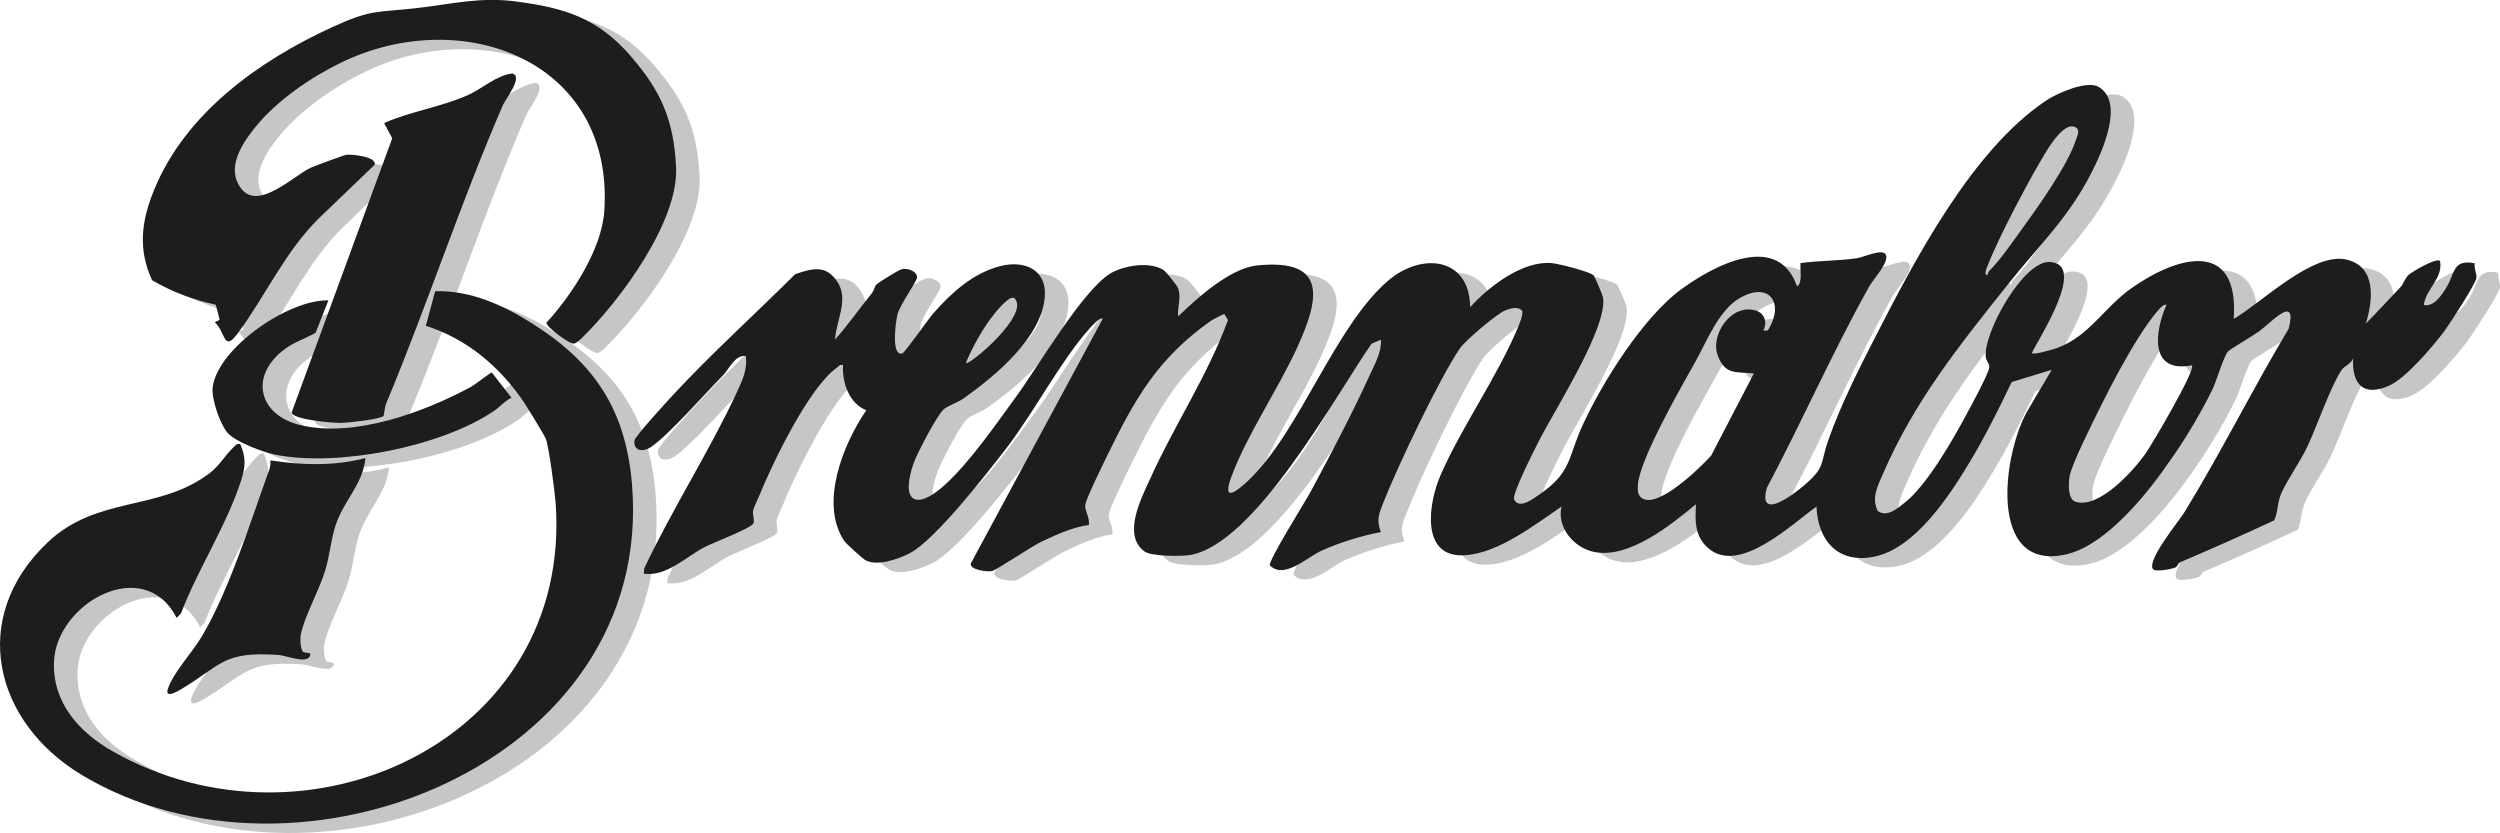
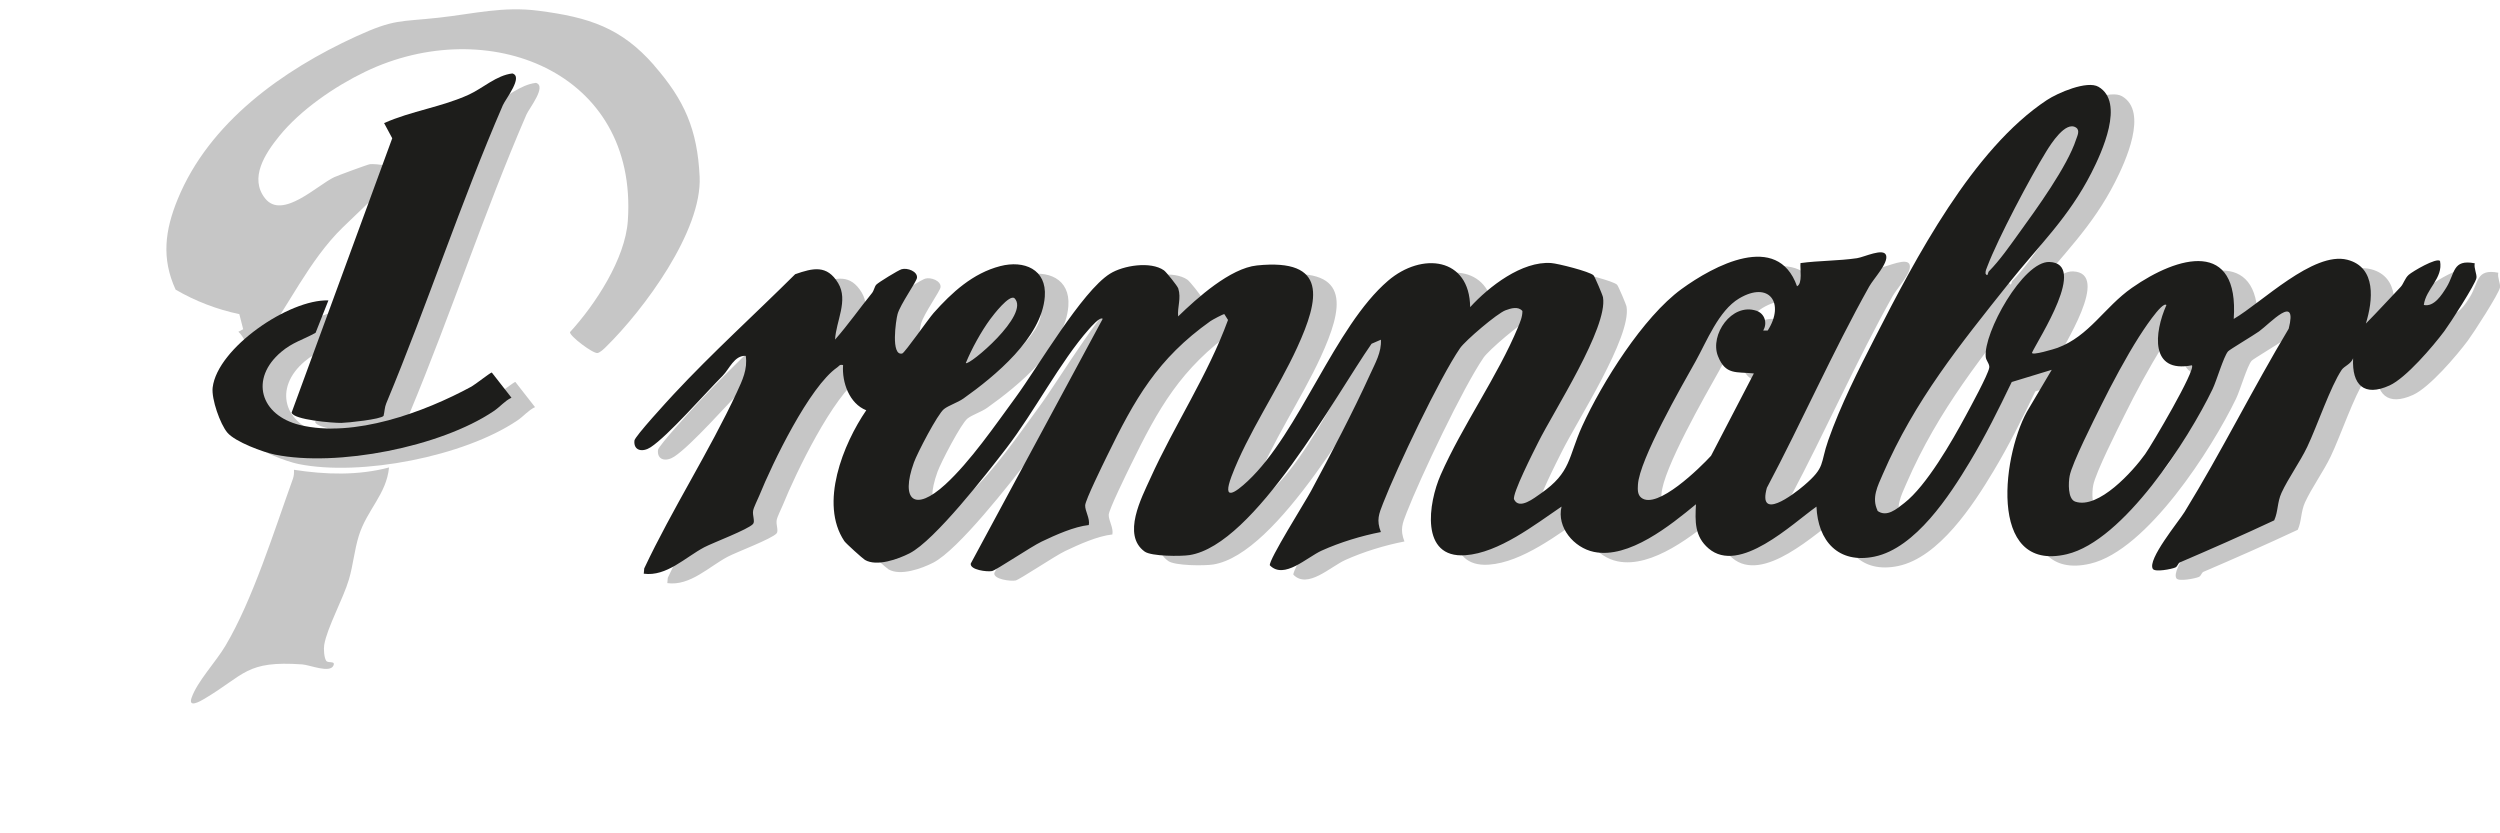
<svg xmlns="http://www.w3.org/2000/svg" viewBox="0 0 530.67 176.82">
  <defs>
    <style>
      .cls-1 {
        fill: #1d1d1b;
      }

      .cls-2 {
        fill: #c6c6c6;
      }
    </style>
  </defs>
  <g id="Ebene_1_Kopie" data-name="Ebene 1 Kopie">
    <path class="cls-2" d="M403.49,110.41c1.98,1.49,4.12-.37,5.74-1.64,4.7-3.65,10.11-13.1,13.01-18.48,1.03-1.91,4.71-8.64,5.01-10.22.15-.77-.66-1.48-.74-2.28-.54-5.1,7.93-20.38,13.52-20.18,8.17.3-2.22,16.13-3.69,19.23-.25.77,4.91-.82,5.4-1,6.78-2.52,9.94-8.64,15.8-12.74,9.85-6.89,22.77-10.36,21.61,6.6,5.9-3.43,16.91-14.42,24.12-12.56,6.22,1.61,5.42,8.67,3.93,13.54,2.51-2.53,4.92-5.19,7.37-7.76.63-.66.9-1.85,1.72-2.58s5.88-3.7,6.65-2.95c.71,3.7-3.01,5.9-3.44,9.35,2.17.46,3.8-2.11,4.83-3.78,1.82-2.95,1.23-5.99,5.98-5.07-.23.99.49,2.32.36,3.12-.21,1.31-5.65,9.72-6.83,11.3-2.41,3.23-8.13,9.93-11.61,11.51-5.42,2.47-8.02-.1-7.74-5.77-.43,1.23-1.89,1.66-2.43,2.47-2.39,3.56-5.2,11.91-7.3,16.32-1.53,3.21-4.08,6.74-5.47,9.78-.93,2.05-.69,3.92-1.55,5.84-6.61,3.1-13.3,6.04-20.01,8.92-.44.19-.46.86-.99,1.09-.8.34-4.3,1.03-4.76.29-1.22-1.97,5.45-10,6.74-12.09,7.8-12.7,14.44-26.12,22.1-38.9,1.95-7.66-3.94-1.12-6.3.58-1.08.78-6.27,3.87-6.58,4.24-.97,1.16-2.41,6.21-3.29,8.03-5.13,10.64-18.89,32.17-30.91,35.02-17.25,4.09-13.57-22.22-7.98-31.1l4.76-8.04-8.49,2.59c-2.75,5.73-5.61,11.48-8.89,16.94-4.28,7.13-11.54,18.31-20.23,20.12-7.69,1.6-12.03-3.31-12.33-10.61-5.21,3.69-16.36,14.48-22.9,8.88-2.99-2.56-2.87-5.74-2.68-9.38-5.38,4.43-14.27,11.66-21.67,10.11-4.24-.88-7.93-5.22-6.86-9.62-5.68,3.85-13.3,9.82-20.42,10.33-9.64.69-7.87-11.07-5.24-17.06,4.54-10.34,12.16-21.06,16.41-31.32.46-1.12.95-2.21.94-3.46-.9-1.06-2.45-.57-3.57-.16-1.76.63-8.55,6.43-9.67,8.05-4.33,6.3-13.41,25.41-16.32,32.88-.9,2.31-1.47,3.6-.48,6.15-4.15.8-8.69,2.19-12.55,3.93-3.17,1.43-8.01,6.22-11.02,3.13-.31-1.07,7.55-13.55,8.73-15.75,4.18-7.78,8.94-16.82,12.57-24.82,1.05-2.31,2.44-4.69,2.27-7.32l-1.98.86c-7.62,10.91-24.79,42.69-38.64,44.86-1.85.29-8.11.28-9.53-.75-4.86-3.51-.63-11.47,1.18-15.47,5.13-11.37,12.24-21.96,16.52-33.69l-.78-1.24c-.22-.04-2.54,1.2-2.94,1.48-11.27,8-16.06,16.51-21.99,28.69-.82,1.69-4.56,9.28-4.61,10.41-.06,1.19,1.06,2.81.77,4.19-3.14.34-7.06,2.11-10.02,3.52-2.14,1.01-9.67,6.07-10.52,6.25-1.03.21-4.72-.24-4.52-1.59l28.01-51.95c-.55-.55-2.54,1.77-2.94,2.22-6.08,6.87-11.59,17.55-17.53,25.27-4.13,5.36-15.16,19.54-20.52,22.28-2.45,1.25-6.95,2.87-9.47,1.41-.47-.27-4.04-3.49-4.38-3.99-5.36-7.99-.25-20.62,4.65-27.78-3.59-1.41-5.19-5.92-4.92-9.59-.75-.2-.82.2-1.23.48-5.9,4.06-13.76,20.32-16.56,27.23-.35.86-1.16,2.43-1.3,3.17-.19,1.02.45,2.31-.03,2.85-1.02,1.16-8.5,3.97-10.35,4.94-4,2.11-8.01,6.27-12.84,5.61l.1-1.12c5.9-12.54,13.87-24.93,19.67-37.41,1.16-2.5,2.3-4.88,1.88-7.71-2.43-.14-3.47,2.78-4.89,4.21-3.69,3.71-11.64,12.8-15.3,15.19-1.72,1.12-3.66.76-3.44-1.42.09-.88,7.14-8.55,8.38-9.88,8.2-8.8,17.21-16.95,25.74-25.43,3.78-1.32,6.75-2.06,9.13,1.9,2.21,3.69-.47,8.1-.66,11.98,2.78-3.16,5.19-6.62,7.84-9.88.43-.53.52-1.36.91-1.78.46-.49,4.69-3.08,5.38-3.28,1.24-.35,3.4.47,3.26,1.82-.08.81-3.55,5.64-4.12,7.7-.36,1.3-1.48,8.99.99,8.37.53-.13,5.58-7.39,6.66-8.6,3.86-4.34,8.31-8.44,14.15-9.95,5.02-1.3,9.89.65,9.45,6.49-.65,8.72-10.62,16.9-17.26,21.61-1.23.87-3.13,1.46-4.14,2.25-1.37,1.07-5.67,9.35-6.38,11.33-2.94,8.16.22,10.56,6.65,4.68,5.29-4.84,10.59-12.56,14.95-18.51,4.74-6.46,14.05-22.49,20.01-26.23,2.82-1.77,8.63-2.7,11.46-.72.48.34,2.87,3.31,3.04,3.85.66,2.1-.21,3.91-.03,5.93,4.04-3.91,11.04-10.23,16.74-10.82,15.11-1.55,13.23,7.16,8.54,17.4-4.05,8.86-10.58,18.39-13.95,27.38-2.07,5.52.88,3.4,3.45.99,11.01-10.31,18.41-32.79,29.79-42.53,7.18-6.14,17.3-4.96,17.42,5.61,3.98-4.36,11-9.82,17.21-9.36,1.4.1,8.16,1.8,8.98,2.61.25.25,1.94,4.21,2.01,4.67,1.05,6.45-10.46,24.15-13.76,30.79-.88,1.76-5.63,11.06-5.11,12.12,1.11,2.26,4.28-.33,5.64-1.26,6.54-4.52,5.81-7.72,8.81-14.31,4.2-9.21,12.93-23.16,21.09-29.1,6.76-4.92,20.38-12.31,24.51-.59,1.23-.55.61-3.75.74-4.92,3.96-.54,8.06-.46,12-1.04,1.53-.23,5.65-2.25,6.17-.61s-2.63,4.92-3.59,6.63c-7.78,13.89-14.25,28.66-21.72,42.73-1.98,7.15,5.53,1.51,7.87-.49,4.66-3.98,3.38-4.51,5.16-9.6,2.6-7.42,6.42-14.96,10.01-21.97,8.52-16.63,20.64-39.82,36.38-50.24,2.34-1.55,8.56-4.23,10.97-2.83,5.65,3.28.69,13.97-1.49,18.25-4.86,9.54-11.04,15.3-17.47,23.37-10.49,13.18-20.03,24.92-26.81,40.59-1.08,2.5-2.44,5.05-1.12,7.74ZM427.18,59.6c2.31-2.34,4.46-5.44,6.4-8.13,3.66-5.05,10.27-14.17,12.11-19.87.24-.73.88-1.91,0-2.51-2.22-1.5-5.37,3.5-6.32,5.04-3.43,5.55-10.25,18.44-12.51,24.39-.2.52-.45,1-.39,1.58.52.8.47-.26.7-.5ZM380.23,72.16c3.71-5.8.33-10.61-6.07-6.81-4.35,2.58-6.9,9.16-9.22,13.31-2.91,5.19-11.99,20.97-12.26,26.25-.05.95-.12,2.07.7,2.73,3.34,2.69,12.61-6.47,14.82-8.89l9.09-17.48c-3.75-.39-6.02.4-7.63-3.7-1.76-4.48,2.91-11.35,8.16-9.61,1.78.59,2.4,2.63,1.45,4.2h.97ZM220.33,65.28c-1.13-.78-4.42,3.5-5.13,4.46-1.92,2.6-3.97,6.34-5.19,9.32.59.71,13.8-10.36,10.32-13.77ZM464.86,66.75c-.9-.94-5.38,6.05-5.81,6.73-2.73,4.28-5.79,10.01-8.05,14.58-1.5,3.03-6.17,12.26-6.68,14.96-.26,1.36-.44,4.91,1.19,5.46,4.92,1.68,12.25-6.45,14.84-10.09,1.37-1.92,10.82-17.93,9.92-18.85-8.96,1.77-8.01-6.93-5.41-12.79Z" />
-     <path class="cls-2" d="M14.99,117.24c10.65-10.17,23.69-6.54,34.58-14.86,2.08-1.59,3.27-3.84,4.95-5.39.48-.45.7-.9,1.49-.72,1.25,2.97,1.11,4.76.15,7.77-3.02,9.43-9.18,18.79-12.72,28.12l-.95,1c-6.92-13.57-25.54-3.12-26.03,9.29-.34,8.74,5.36,15.01,12.5,19.05,41.11,23.33,97.56-2.22,93.99-52.71-.17-2.36-1.43-11.94-2.09-13.65-.27-.69-3.98-6.78-4.6-7.7-5.11-7.54-12.09-13.51-20.87-16.28l1.98-7.34c7.53-.25,14.58,3.01,20.79,6.96,13.07,8.29,19.7,18.26,21,34.11,4.85,59.22-70.92,89.11-116.74,61.64-18.72-11.22-24.1-33.36-7.42-49.29Z" />
    <path class="cls-2" d="M138.87,13.91c6.42,7.36,9.16,13.57,9.64,23.57.56,11.56-11.86,28.29-19.91,36.18-.43.43-1.18,1.13-1.73,1.27-.91.24-6.02-3.63-5.88-4.43,5.37-5.86,11.73-15.54,12.28-23.66,2.18-31.88-29.97-44.01-55.73-31.62-6.48,3.12-13.74,8.08-18.28,13.69-2.94,3.63-6.43,8.87-2.98,13.21,3.63,4.58,11.05-2.8,14.64-4.5.71-.34,7.15-2.72,7.61-2.77,1.16-.13,6.44.38,6.01,2.11l-11.8,11.33c-7.18,7-11.58,16.85-17.31,24.51-3.03,4.05-2.49-.26-4.83-2.38l1.02-.54-.82-3.2c-4.79-1.01-9.34-2.76-13.52-5.2-3.06-6.64-2.25-12.64.44-19.2,6.69-16.33,22.3-27.41,37.8-34.52,8.29-3.8,9.24-3.08,17.64-4.01,7.42-.82,13.56-2.45,21.15-1.47,10.72,1.38,17.59,3.61,24.56,11.6Z" />
    <path class="cls-2" d="M86.42,90.27c-.53.73-7.63,1.48-8.97,1.5-1.72.03-10.19-.65-10.55-2.19l21.36-58.23-1.73-3.22c5.8-2.59,12.27-3.41,18.03-6.06,2.97-1.37,5.83-4.09,9.2-4.48,2.38.68-1.45,5.42-2.02,6.74-9.03,20.88-16,42.29-24.76,63.31-.35.84-.34,1.77-.56,2.63Z" />
    <path class="cls-2" d="M82.58,99.22c-.54,5.68-4.69,9-6.41,14.5-.94,3.02-1.2,6.19-2.09,9.23-1.23,4.19-4.64,10.24-5.26,13.95-.14.83-.03,2.72.43,3.37.4.57,2.02-.08,1.52,1.02-.76,1.66-4.98-.14-6.62-.26-11.96-.83-12.1,2.15-20.77,7.31-1.01.6-3.48,1.97-2.71-.23,1.23-3.5,5.12-7.56,7.18-11.03,5.79-9.72,10.38-24.5,14.31-35.4.23-.63.28-1.29.24-1.96,6.69,1.04,13.59,1.25,20.17-.49Z" />
    <path class="cls-2" d="M74.71,65.77l-2.72,6.87c-2.7,1.51-4.83,1.98-7.29,4.05-6.77,5.7-4.46,13.48,3.98,15.53,11.46,2.78,26.35-2.71,36.38-8.15.75-.4,4.04-3,4.33-3l4.18,5.35c-1.46.69-2.34,1.89-3.79,2.86-11.28,7.6-33.19,11.89-46.41,9.22-2.56-.52-8.44-2.71-10.1-4.66-1.53-1.79-3.42-7.16-3.13-9.58,1.02-8.4,16.23-18.78,24.56-18.49Z" />
  </g>
  <g id="Ebene_1" data-name="Ebene 1">
    <path class="cls-1" d="M398.49,108.41c1.98,1.49,4.12-.37,5.74-1.64,4.7-3.65,10.11-13.1,13.01-18.48,1.03-1.91,4.71-8.64,5.01-10.22.15-.77-.66-1.48-.74-2.28-.54-5.1,7.93-20.38,13.52-20.18,8.17.3-2.22,16.13-3.69,19.23-.25.77,4.91-.82,5.4-1,6.78-2.52,9.94-8.64,15.8-12.74,9.85-6.89,22.77-10.36,21.61,6.6,5.9-3.43,16.91-14.42,24.12-12.56,6.22,1.61,5.42,8.67,3.93,13.54,2.51-2.53,4.92-5.19,7.37-7.76.63-.66.9-1.85,1.72-2.58s5.88-3.7,6.65-2.95c.71,3.7-3.01,5.9-3.44,9.35,2.17.46,3.8-2.11,4.83-3.78,1.82-2.95,1.23-5.99,5.98-5.07-.23.99.49,2.32.36,3.12-.21,1.31-5.65,9.72-6.83,11.3-2.41,3.23-8.13,9.93-11.61,11.51-5.42,2.47-8.02-.1-7.74-5.77-.43,1.23-1.89,1.66-2.43,2.47-2.39,3.56-5.2,11.91-7.3,16.32-1.53,3.21-4.08,6.74-5.47,9.78-.93,2.05-.69,3.92-1.55,5.84-6.61,3.1-13.3,6.04-20.01,8.92-.44.19-.46.86-.99,1.09-.8.34-4.3,1.03-4.76.29-1.22-1.97,5.45-10,6.74-12.09,7.8-12.7,14.44-26.12,22.1-38.9,1.95-7.66-3.94-1.12-6.3.58-1.08.78-6.27,3.87-6.58,4.24-.97,1.16-2.41,6.21-3.29,8.03-5.13,10.64-18.89,32.17-30.91,35.02-17.25,4.09-13.57-22.22-7.98-31.1l4.76-8.04-8.49,2.59c-2.75,5.73-5.61,11.48-8.89,16.94-4.28,7.13-11.54,18.31-20.23,20.12-7.69,1.6-12.03-3.31-12.33-10.61-5.21,3.69-16.36,14.48-22.9,8.88-2.99-2.56-2.87-5.74-2.68-9.38-5.38,4.43-14.27,11.66-21.67,10.11-4.24-.88-7.93-5.22-6.86-9.62-5.68,3.85-13.3,9.82-20.42,10.33-9.64.69-7.87-11.07-5.24-17.06,4.54-10.34,12.16-21.06,16.41-31.32.46-1.12.95-2.21.94-3.46-.9-1.06-2.45-.57-3.57-.16-1.76.63-8.55,6.43-9.67,8.05-4.33,6.3-13.41,25.41-16.32,32.88-.9,2.31-1.47,3.6-.48,6.15-4.15.8-8.69,2.19-12.55,3.93-3.17,1.43-8.01,6.22-11.02,3.13-.31-1.07,7.55-13.55,8.73-15.75,4.18-7.78,8.94-16.82,12.57-24.82,1.05-2.31,2.44-4.69,2.27-7.32l-1.98.86c-7.62,10.91-24.79,42.69-38.64,44.86-1.85.29-8.11.28-9.53-.75-4.86-3.51-.63-11.47,1.18-15.47,5.13-11.37,12.24-21.96,16.52-33.69l-.78-1.24c-.22-.04-2.54,1.2-2.94,1.48-11.27,8-16.06,16.51-21.99,28.69-.82,1.69-4.56,9.28-4.61,10.41-.06,1.19,1.06,2.81.77,4.19-3.14.34-7.06,2.11-10.02,3.52-2.14,1.01-9.67,6.07-10.52,6.25-1.03.21-4.72-.24-4.52-1.59l28.01-51.95c-.55-.55-2.54,1.77-2.94,2.22-6.08,6.87-11.59,17.55-17.53,25.27-4.13,5.36-15.16,19.54-20.52,22.28-2.45,1.25-6.95,2.87-9.47,1.41-.47-.27-4.04-3.49-4.38-3.99-5.36-7.99-.25-20.62,4.65-27.78-3.59-1.41-5.19-5.92-4.92-9.59-.75-.2-.82.2-1.23.48-5.9,4.06-13.76,20.32-16.56,27.23-.35.86-1.16,2.43-1.3,3.17-.19,1.02.45,2.31-.03,2.85-1.02,1.16-8.5,3.97-10.35,4.94-4,2.11-8.01,6.27-12.84,5.61l.1-1.12c5.9-12.54,13.87-24.93,19.67-37.41,1.16-2.5,2.3-4.88,1.88-7.71-2.43-.14-3.47,2.78-4.89,4.21-3.69,3.71-11.64,12.8-15.3,15.19-1.72,1.12-3.66.76-3.44-1.42.09-.88,7.14-8.55,8.38-9.88,8.2-8.8,17.21-16.95,25.74-25.43,3.78-1.32,6.75-2.06,9.13,1.9,2.21,3.69-.47,8.1-.66,11.98,2.78-3.16,5.19-6.62,7.84-9.88.43-.53.52-1.36.91-1.78.46-.49,4.69-3.08,5.38-3.28,1.24-.35,3.4.47,3.26,1.82-.08.81-3.55,5.64-4.12,7.7-.36,1.3-1.48,8.99.99,8.37.53-.13,5.58-7.39,6.66-8.6,3.86-4.34,8.31-8.44,14.15-9.95,5.02-1.3,9.89.65,9.45,6.49-.65,8.72-10.62,16.9-17.26,21.61-1.23.87-3.13,1.46-4.14,2.25-1.37,1.07-5.67,9.35-6.38,11.33-2.94,8.16.22,10.56,6.65,4.68,5.29-4.84,10.59-12.56,14.95-18.51,4.74-6.46,14.05-22.49,20.01-26.23,2.82-1.77,8.63-2.7,11.46-.72.48.34,2.87,3.31,3.04,3.85.66,2.1-.21,3.91-.03,5.93,4.04-3.91,11.04-10.23,16.74-10.82,15.11-1.55,13.23,7.16,8.54,17.4-4.05,8.86-10.58,18.39-13.95,27.38-2.07,5.52.88,3.4,3.45.99,11.01-10.31,18.41-32.79,29.79-42.53,7.18-6.14,17.3-4.96,17.42,5.61,3.98-4.36,11-9.82,17.21-9.36,1.4.1,8.16,1.8,8.98,2.61.25.25,1.94,4.21,2.01,4.67,1.05,6.45-10.46,24.15-13.76,30.79-.88,1.76-5.63,11.06-5.11,12.12,1.11,2.26,4.28-.33,5.64-1.26,6.54-4.52,5.81-7.72,8.81-14.31,4.2-9.21,12.93-23.16,21.09-29.1,6.76-4.92,20.38-12.31,24.51-.59,1.23-.55.61-3.75.74-4.92,3.96-.54,8.06-.46,12-1.04,1.53-.23,5.65-2.25,6.17-.61s-2.63,4.92-3.59,6.63c-7.78,13.89-14.25,28.66-21.72,42.73-1.98,7.15,5.53,1.51,7.87-.49,4.66-3.98,3.38-4.51,5.16-9.6,2.6-7.42,6.42-14.96,10.01-21.97,8.52-16.63,20.64-39.82,36.38-50.24,2.34-1.55,8.56-4.23,10.97-2.83,5.65,3.28.69,13.97-1.49,18.25-4.86,9.54-11.04,15.3-17.47,23.37-10.49,13.18-20.03,24.92-26.81,40.59-1.08,2.5-2.44,5.05-1.12,7.74ZM422.18,57.6c2.31-2.34,4.46-5.44,6.4-8.13,3.66-5.05,10.27-14.17,12.11-19.87.24-.73.88-1.91,0-2.51-2.22-1.5-5.37,3.5-6.32,5.04-3.43,5.55-10.25,18.44-12.51,24.39-.2.52-.45,1-.39,1.58.52.8.47-.26.7-.5ZM375.23,70.16c3.71-5.8.33-10.61-6.07-6.81-4.35,2.58-6.9,9.16-9.22,13.31-2.91,5.19-11.99,20.97-12.26,26.25-.05.95-.12,2.07.7,2.73,3.34,2.69,12.61-6.47,14.82-8.89l9.09-17.48c-3.75-.39-6.02.4-7.63-3.7-1.76-4.48,2.91-11.35,8.16-9.61,1.78.59,2.4,2.63,1.45,4.2h.97ZM215.33,63.28c-1.13-.78-4.42,3.5-5.13,4.46-1.92,2.6-3.97,6.34-5.19,9.32.59.71,13.8-10.36,10.32-13.77ZM459.86,64.75c-.9-.94-5.38,6.05-5.81,6.73-2.73,4.28-5.79,10.01-8.05,14.58-1.5,3.03-6.17,12.26-6.68,14.96-.26,1.36-.44,4.91,1.19,5.46,4.92,1.68,12.25-6.45,14.84-10.09,1.37-1.92,10.82-17.93,9.92-18.85-8.96,1.77-8.01-6.93-5.41-12.79Z" />
-     <path class="cls-1" d="M9.99,115.24c10.65-10.17,23.69-6.54,34.58-14.86,2.08-1.59,3.27-3.84,4.95-5.39.48-.45.7-.9,1.49-.72,1.25,2.97,1.11,4.76.15,7.77-3.02,9.43-9.18,18.79-12.72,28.12l-.95,1c-6.92-13.57-25.54-3.12-26.03,9.29-.34,8.74,5.36,15.01,12.5,19.05,41.11,23.33,97.56-2.22,93.99-52.71-.17-2.36-1.43-11.94-2.09-13.65-.27-.69-3.98-6.78-4.6-7.7-5.11-7.54-12.09-13.51-20.87-16.28l1.98-7.34c7.53-.25,14.58,3.01,20.79,6.96,13.07,8.29,19.7,18.26,21,34.11,4.85,59.22-70.92,89.11-116.74,61.64-18.72-11.22-24.1-33.36-7.42-49.29Z" />
-     <path class="cls-1" d="M133.87,11.91c6.42,7.36,9.16,13.57,9.64,23.57.56,11.56-11.86,28.29-19.91,36.18-.43.43-1.18,1.13-1.73,1.27-.91.24-6.02-3.63-5.88-4.43,5.37-5.86,11.73-15.54,12.28-23.66,2.18-31.88-29.97-44.01-55.73-31.62-6.48,3.12-13.74,8.08-18.28,13.69-2.94,3.63-6.43,8.87-2.98,13.21,3.63,4.58,11.05-2.8,14.64-4.5.71-.34,7.15-2.72,7.61-2.77,1.16-.13,6.44.38,6.01,2.11l-11.8,11.33c-7.18,7-11.58,16.85-17.31,24.51-3.03,4.05-2.49-.26-4.83-2.38l1.02-.54-.82-3.2c-4.79-1.01-9.34-2.76-13.52-5.2-3.06-6.64-2.25-12.64.44-19.2,6.69-16.33,22.3-27.41,37.8-34.52,8.29-3.8,9.24-3.08,17.64-4.01,7.42-.82,13.56-2.45,21.15-1.47,10.72,1.38,17.59,3.61,24.56,11.6Z" />
    <path class="cls-1" d="M81.42,88.27c-.53.73-7.63,1.48-8.97,1.5-1.72.03-10.19-.65-10.55-2.19l21.36-58.23-1.73-3.22c5.8-2.59,12.27-3.41,18.03-6.06,2.97-1.37,5.83-4.09,9.2-4.48,2.38.68-1.45,5.42-2.02,6.74-9.03,20.88-16,42.29-24.76,63.31-.35.84-.34,1.77-.56,2.63Z" />
-     <path class="cls-1" d="M77.58,97.22c-.54,5.68-4.69,9-6.41,14.5-.94,3.02-1.2,6.19-2.09,9.23-1.23,4.19-4.64,10.24-5.26,13.95-.14.83-.03,2.72.43,3.37.4.57,2.02-.08,1.52,1.02-.76,1.66-4.98-.14-6.62-.26-11.96-.83-12.1,2.15-20.77,7.31-1.01.6-3.48,1.97-2.71-.23,1.23-3.5,5.12-7.56,7.18-11.03,5.79-9.72,10.38-24.5,14.31-35.4.23-.63.28-1.29.24-1.96,6.69,1.04,13.59,1.25,20.17-.49Z" />
    <path class="cls-1" d="M69.71,63.77l-2.72,6.87c-2.7,1.51-4.83,1.98-7.29,4.05-6.77,5.7-4.46,13.48,3.98,15.53,11.46,2.78,26.35-2.71,36.38-8.15.75-.4,4.04-3,4.33-3l4.18,5.35c-1.46.69-2.34,1.89-3.79,2.86-11.28,7.6-33.19,11.89-46.41,9.22-2.56-.52-8.44-2.71-10.1-4.66-1.53-1.79-3.42-7.16-3.13-9.58,1.02-8.4,16.23-18.78,24.56-18.49Z" />
  </g>
</svg>